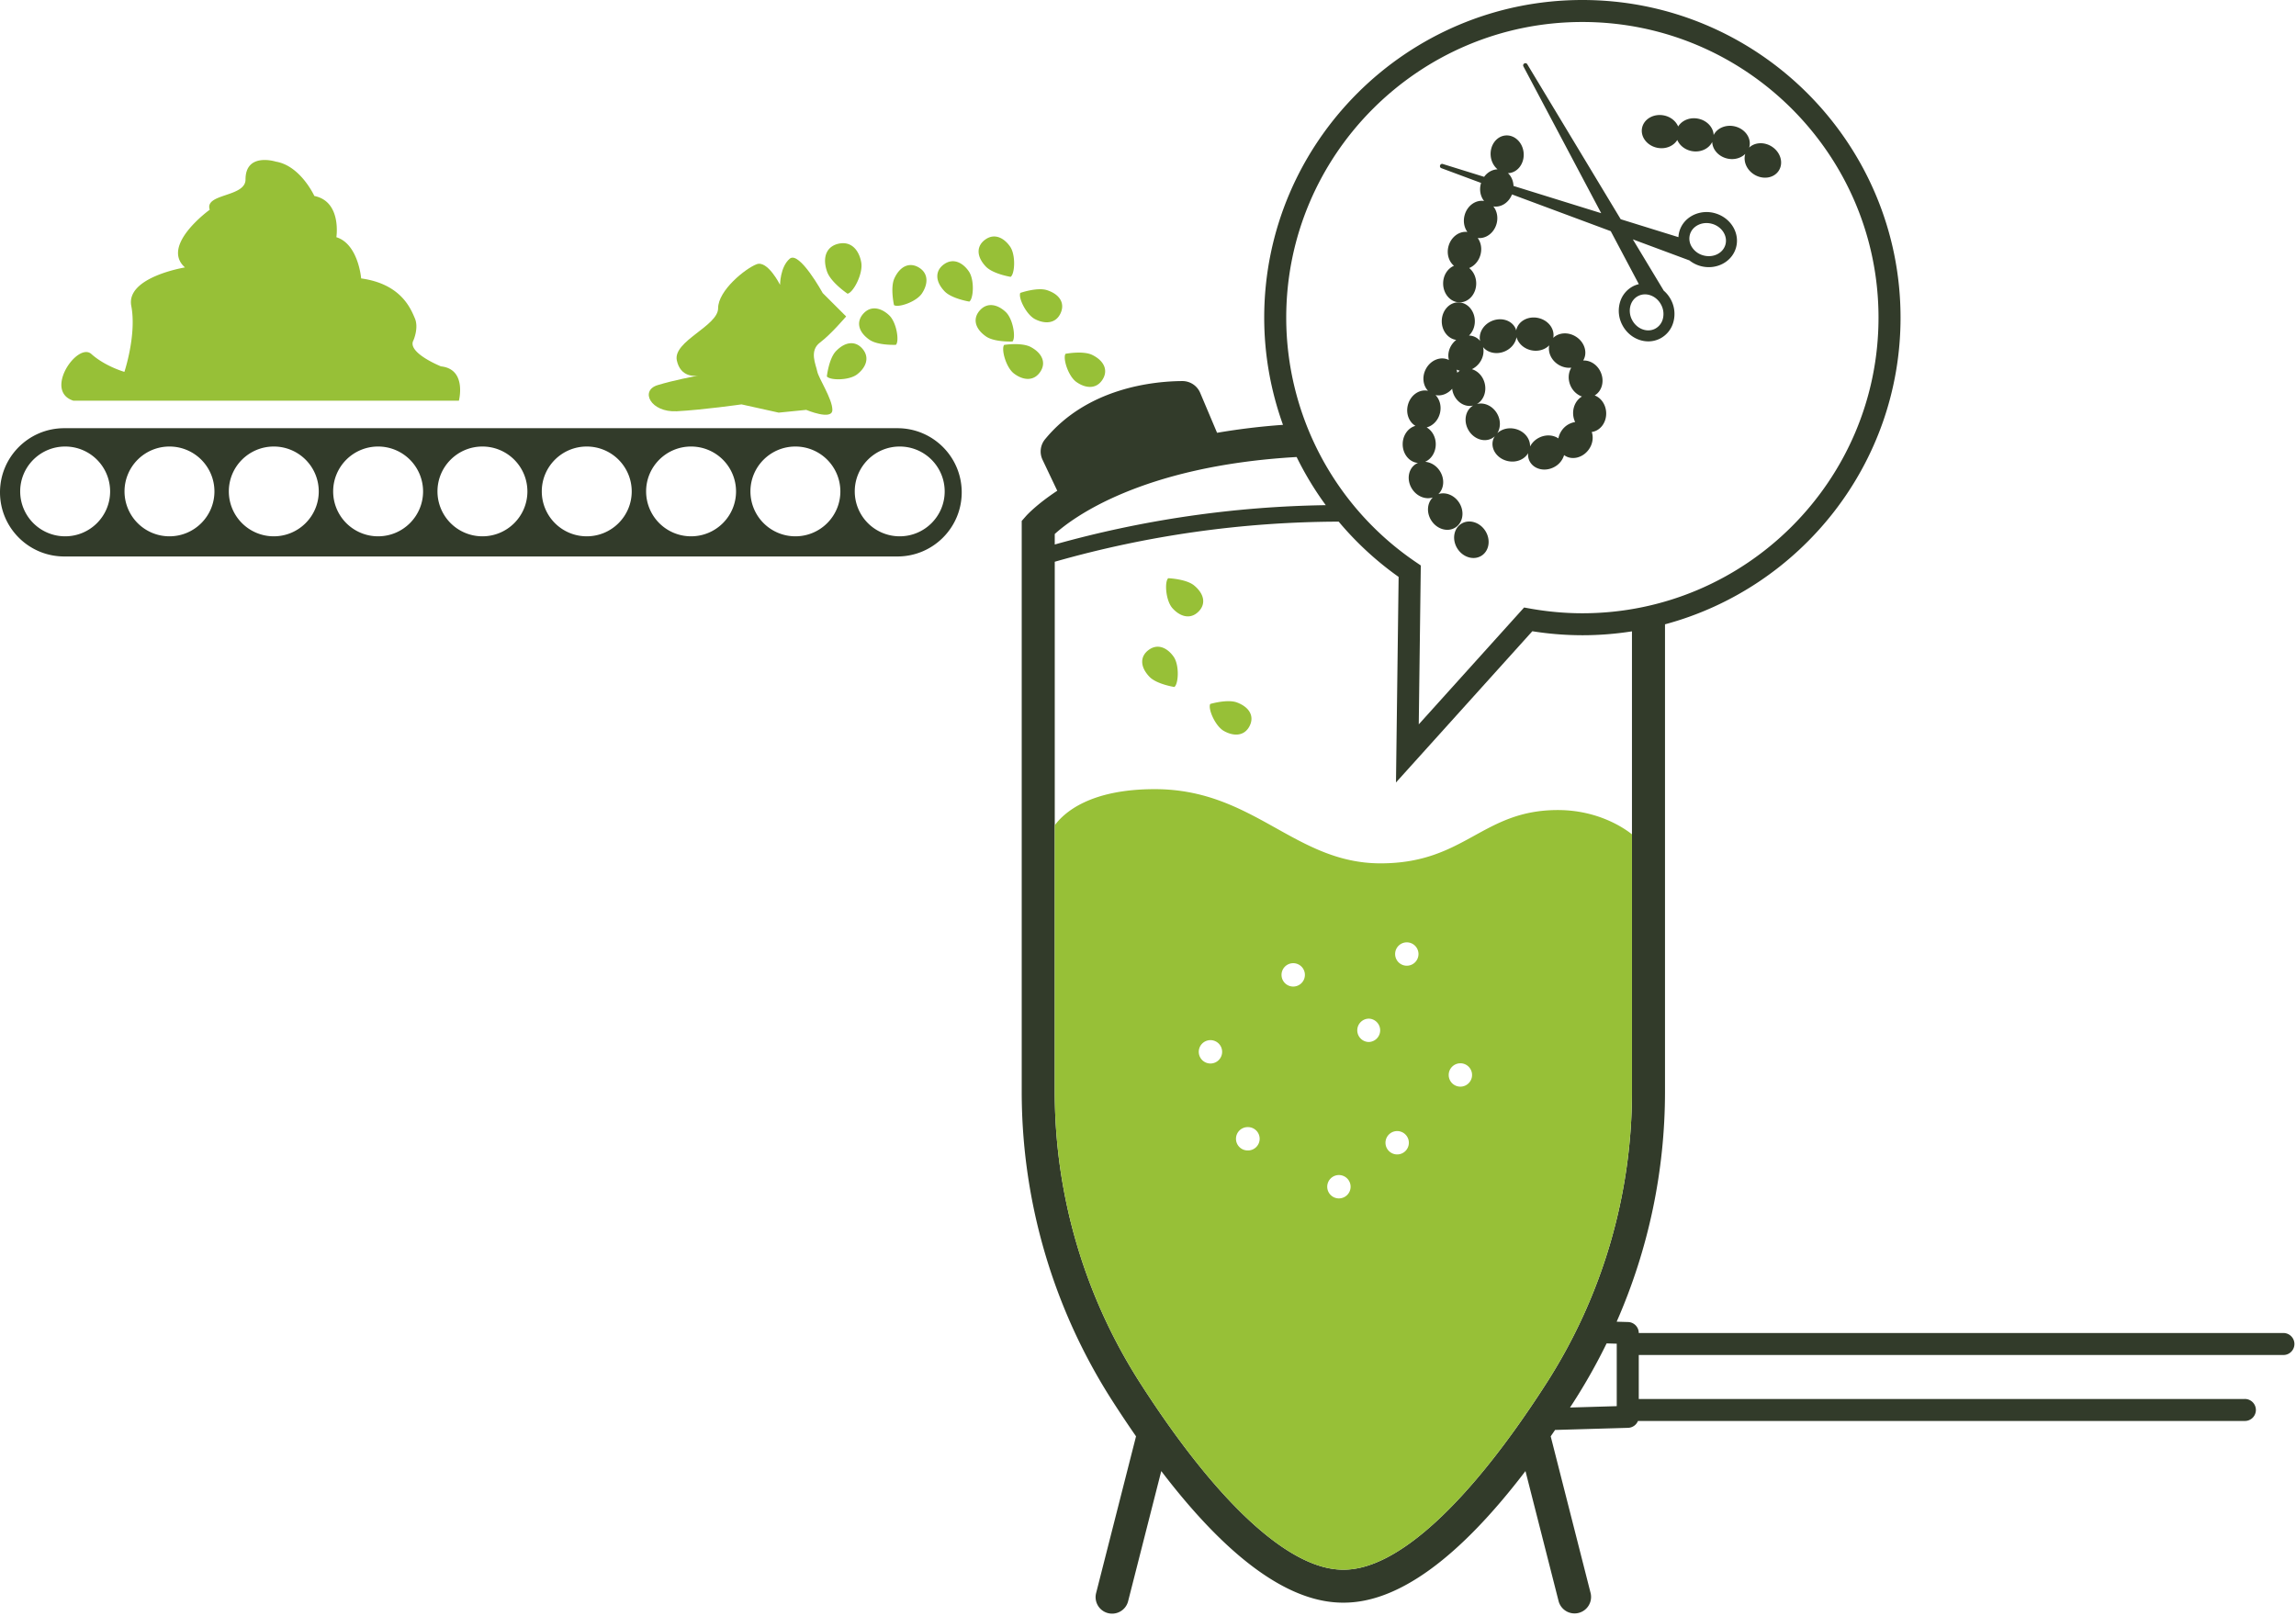
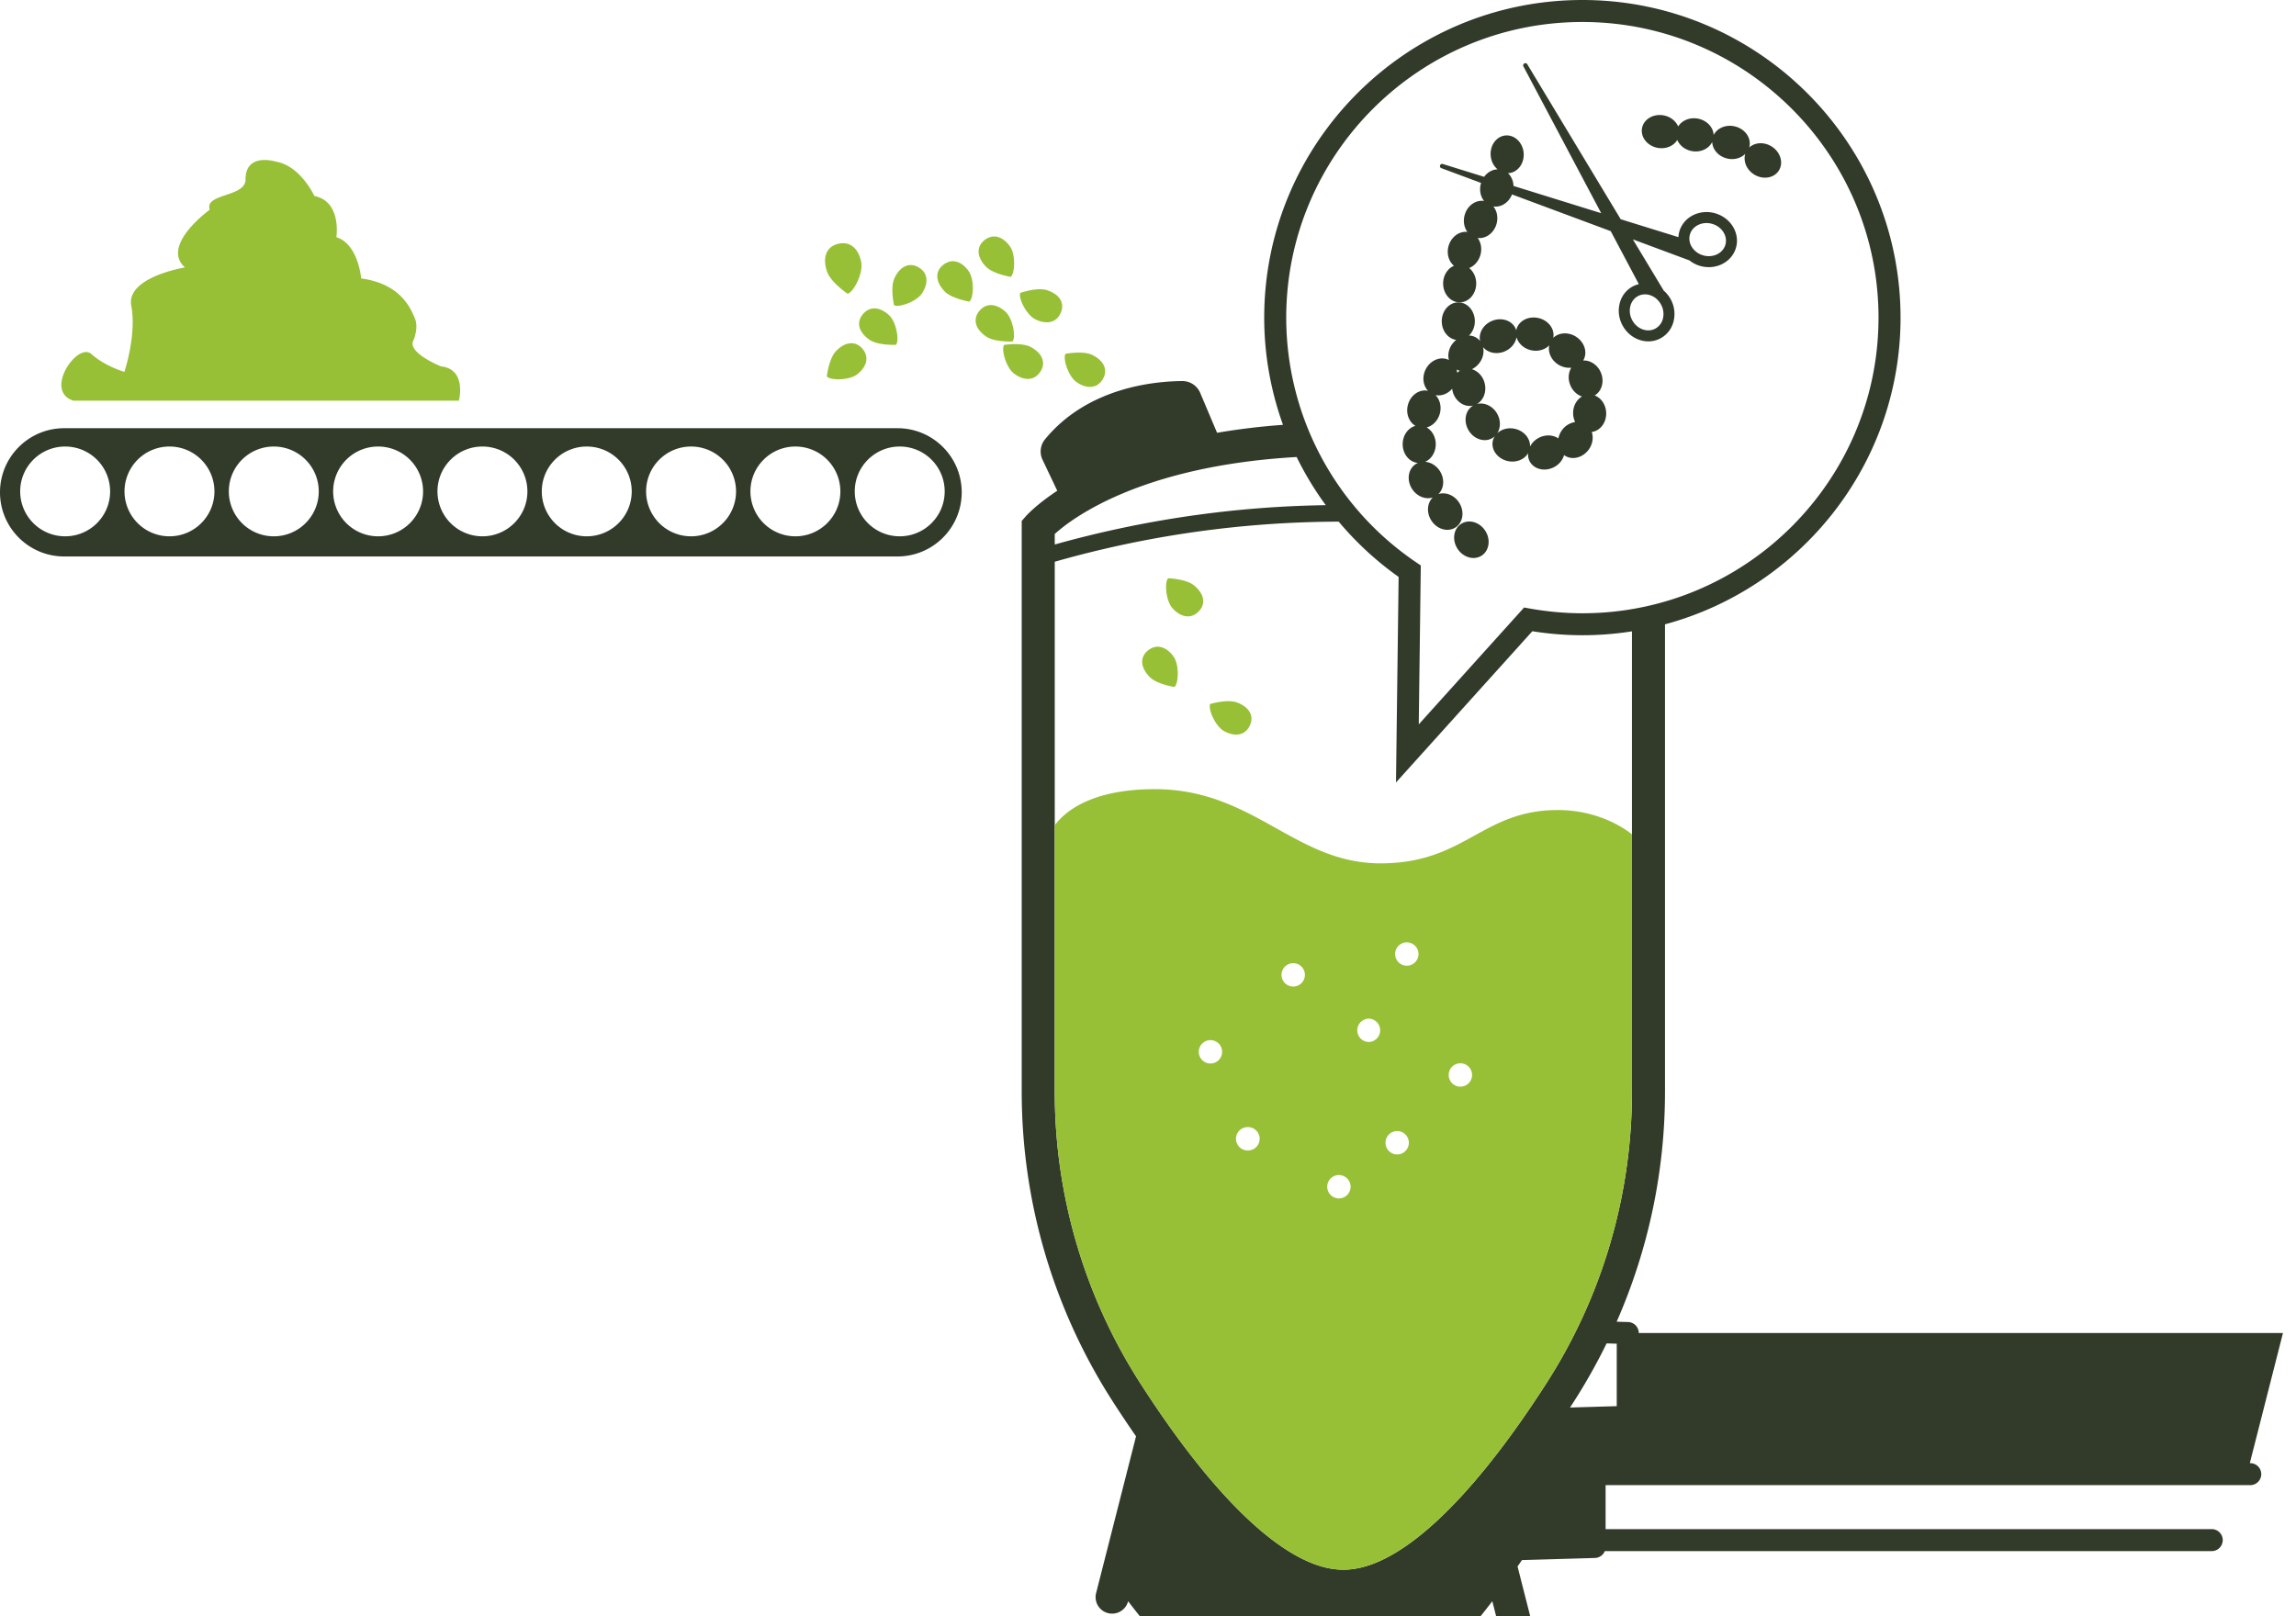
<svg xmlns="http://www.w3.org/2000/svg" width="250" height="176" viewBox="0 0 250 176">
  <g fill="none" fill-rule="evenodd">
    <g fill="#323B2A">
-       <path d="M97.966 58.41a4.892 4.892 0 0 1-4.896-4.89c0-2.7 2.192-4.888 4.896-4.888a4.892 4.892 0 0 1 4.896 4.888c0 2.7-2.192 4.89-4.896 4.89m-11.359 0a4.892 4.892 0 0 1-4.896-4.89c0-2.7 2.192-4.888 4.896-4.888a4.892 4.892 0 0 1 4.896 4.888c0 2.7-2.193 4.89-4.896 4.89m-11.36 0a4.893 4.893 0 0 1-4.895-4.89c0-2.7 2.192-4.888 4.895-4.888a4.892 4.892 0 0 1 4.897 4.888c0 2.7-2.192 4.89-4.897 4.89m-11.358 0a4.892 4.892 0 0 1-4.897-4.89c0-2.7 2.192-4.888 4.897-4.888a4.892 4.892 0 0 1 4.896 4.888c0 2.7-2.192 4.89-4.896 4.89m-11.359 0a4.892 4.892 0 0 1-4.896-4.89c0-2.7 2.192-4.888 4.896-4.888a4.892 4.892 0 0 1 4.896 4.888c0 2.7-2.192 4.89-4.896 4.89m-11.359 0a4.892 4.892 0 0 1-4.895-4.89 4.89 4.89 0 0 1 4.895-4.888 4.893 4.893 0 0 1 4.896 4.888c0 2.7-2.192 4.89-4.896 4.89m-11.359 0a4.893 4.893 0 0 1-4.896-4.89c0-2.7 2.192-4.888 4.896-4.888a4.892 4.892 0 0 1 4.896 4.888c0 2.7-2.192 4.89-4.896 4.89m-11.359 0a4.892 4.892 0 0 1-4.895-4.89 4.89 4.89 0 0 1 4.895-4.888 4.892 4.892 0 0 1 4.896 4.888c0 2.7-2.191 4.89-4.896 4.89m-11.359 0a4.892 4.892 0 0 1-4.896-4.89c0-2.7 2.192-4.888 4.897-4.888a4.892 4.892 0 0 1 4.896 4.888c0 2.7-2.192 4.89-4.896 4.89m90.627-11.774H6.994C3.131 46.636 0 49.764 0 53.621s3.131 6.984 6.994 6.984h90.728c3.863 0 6.994-3.127 6.994-6.984s-3.131-6.985-6.994-6.985m73.63 106.043a62.99 62.99 0 0 0 3.584-6.369l1.103.033v6.803l-5.088.149c.134-.206.267-.408.401-.616zM141.184 49.774c.9 1.836 1.96 3.59 3.172 5.244a115.517 115.517 0 0 0-29.51 4.284v-1.143c1.804-1.643 9.296-7.409 26.338-8.385zm63.358-15.181c0 17.754-14.465 32.198-32.245 32.198-1.873 0-3.786-.172-5.69-.51l-.655-.117-11.47 12.726.221-17.305-.532-.362a32.189 32.189 0 0 1-14.12-26.63c0-17.755 14.466-32.198 32.246-32.198s32.245 14.443 32.245 32.198zm-26.846 56.276v28.027a58.75 58.75 0 0 1-9.37 31.842c-8.385 13.036-16.2 20.216-22.004 20.216h-.1c-5.804 0-13.62-7.18-22.004-20.216a58.757 58.757 0 0 1-9.371-31.842V61.18a113.7 113.7 0 0 1 30.917-4.367 34.73 34.73 0 0 0 6.525 6.019l-.287 22.388 14.846-16.472a34.77 34.77 0 0 0 5.45.436c1.836 0 3.638-.147 5.398-.423v22.106zm70.885 54.311h-70.144c0-.648-.516-1.178-1.164-1.197l-1.242-.036a62.255 62.255 0 0 0 5.263-25.051V67.995c14.753-3.966 25.647-17.435 25.647-33.402C206.94 15.518 191.4 0 172.297 0c-19.102 0-34.643 15.518-34.643 34.593 0 4.039.715 7.98 2.044 11.677a73.658 73.658 0 0 0-7.177.866l-1.836-4.345a2.103 2.103 0 0 0-1.95-1.289c-3.055.018-10.334.698-14.962 6.36a2.093 2.093 0 0 0-.253 2.219l1.6 3.367c-2.253 1.487-3.305 2.644-3.425 2.781l-.445.508v62.159a62.339 62.339 0 0 0 9.941 33.783 128.61 128.61 0 0 0 2.506 3.753l-4.347 17.073a1.796 1.796 0 0 0 1.744 2.238c.803 0 1.535-.54 1.741-1.353l3.61-14.174c7.258 9.516 13.893 14.33 19.777 14.33h.1c5.885 0 12.52-4.814 19.778-14.331l3.61 14.175a1.798 1.798 0 0 0 3.485-.885l-4.347-17.074c.158-.228.318-.461.476-.694l7.95-.231a1.2 1.2 0 0 0 1.076-.748h66.035a1.198 1.198 0 1 0 0-2.394h-65.948v-4.79h70.144a1.198 1.198 0 1 0 0-2.394z" />
+       <path d="M97.966 58.41a4.892 4.892 0 0 1-4.896-4.89c0-2.7 2.192-4.888 4.896-4.888a4.892 4.892 0 0 1 4.896 4.888c0 2.7-2.192 4.89-4.896 4.89m-11.359 0a4.892 4.892 0 0 1-4.896-4.89c0-2.7 2.192-4.888 4.896-4.888a4.892 4.892 0 0 1 4.896 4.888c0 2.7-2.193 4.89-4.896 4.89m-11.36 0a4.893 4.893 0 0 1-4.895-4.89c0-2.7 2.192-4.888 4.895-4.888a4.892 4.892 0 0 1 4.897 4.888c0 2.7-2.192 4.89-4.897 4.89m-11.358 0a4.892 4.892 0 0 1-4.897-4.89c0-2.7 2.192-4.888 4.897-4.888a4.892 4.892 0 0 1 4.896 4.888c0 2.7-2.192 4.89-4.896 4.89m-11.359 0a4.892 4.892 0 0 1-4.896-4.89c0-2.7 2.192-4.888 4.896-4.888a4.892 4.892 0 0 1 4.896 4.888c0 2.7-2.192 4.89-4.896 4.89m-11.359 0a4.892 4.892 0 0 1-4.895-4.89 4.89 4.89 0 0 1 4.895-4.888 4.893 4.893 0 0 1 4.896 4.888c0 2.7-2.192 4.89-4.896 4.89m-11.359 0a4.893 4.893 0 0 1-4.896-4.89c0-2.7 2.192-4.888 4.896-4.888a4.892 4.892 0 0 1 4.896 4.888c0 2.7-2.192 4.89-4.896 4.89m-11.359 0a4.892 4.892 0 0 1-4.895-4.89 4.89 4.89 0 0 1 4.895-4.888 4.892 4.892 0 0 1 4.896 4.888c0 2.7-2.191 4.89-4.896 4.89m-11.359 0a4.892 4.892 0 0 1-4.896-4.89c0-2.7 2.192-4.888 4.897-4.888a4.892 4.892 0 0 1 4.896 4.888c0 2.7-2.192 4.89-4.896 4.89m90.627-11.774H6.994C3.131 46.636 0 49.764 0 53.621s3.131 6.984 6.994 6.984h90.728c3.863 0 6.994-3.127 6.994-6.984s-3.131-6.985-6.994-6.985m73.63 106.043a62.99 62.99 0 0 0 3.584-6.369l1.103.033v6.803l-5.088.149c.134-.206.267-.408.401-.616zM141.184 49.774c.9 1.836 1.96 3.59 3.172 5.244a115.517 115.517 0 0 0-29.51 4.284v-1.143c1.804-1.643 9.296-7.409 26.338-8.385zm63.358-15.181c0 17.754-14.465 32.198-32.245 32.198-1.873 0-3.786-.172-5.69-.51l-.655-.117-11.47 12.726.221-17.305-.532-.362a32.189 32.189 0 0 1-14.12-26.63c0-17.755 14.466-32.198 32.246-32.198s32.245 14.443 32.245 32.198zm-26.846 56.276v28.027a58.75 58.75 0 0 1-9.37 31.842c-8.385 13.036-16.2 20.216-22.004 20.216h-.1c-5.804 0-13.62-7.18-22.004-20.216a58.757 58.757 0 0 1-9.371-31.842V61.18a113.7 113.7 0 0 1 30.917-4.367 34.73 34.73 0 0 0 6.525 6.019l-.287 22.388 14.846-16.472a34.77 34.77 0 0 0 5.45.436c1.836 0 3.638-.147 5.398-.423v22.106zm70.885 54.311h-70.144c0-.648-.516-1.178-1.164-1.197l-1.242-.036a62.255 62.255 0 0 0 5.263-25.051V67.995c14.753-3.966 25.647-17.435 25.647-33.402C206.94 15.518 191.4 0 172.297 0c-19.102 0-34.643 15.518-34.643 34.593 0 4.039.715 7.98 2.044 11.677a73.658 73.658 0 0 0-7.177.866l-1.836-4.345a2.103 2.103 0 0 0-1.95-1.289c-3.055.018-10.334.698-14.962 6.36a2.093 2.093 0 0 0-.253 2.219l1.6 3.367c-2.253 1.487-3.305 2.644-3.425 2.781l-.445.508v62.159a62.339 62.339 0 0 0 9.941 33.783 128.61 128.61 0 0 0 2.506 3.753l-4.347 17.073a1.796 1.796 0 0 0 1.744 2.238c.803 0 1.535-.54 1.741-1.353c7.258 9.516 13.893 14.33 19.777 14.33h.1c5.885 0 12.52-4.814 19.778-14.331l3.61 14.175a1.798 1.798 0 0 0 3.485-.885l-4.347-17.074c.158-.228.318-.461.476-.694l7.95-.231a1.2 1.2 0 0 0 1.076-.748h66.035a1.198 1.198 0 1 0 0-2.394h-65.948v-4.79h70.144a1.198 1.198 0 1 0 0-2.394z" />
      <path d="M184.012 25.526c.133-.448.452-.813.9-1.03.277-.135.584-.203.897-.203.212 0 .426.031.638.093 1.061.315 1.699 1.338 1.419 2.28-.28.943-1.37 1.454-2.435 1.14a2.12 2.12 0 0 1-1.227-.927 1.674 1.674 0 0 1-.192-1.353m-2.955 9.21a1.676 1.676 0 0 1-.848 1.07c-.874.448-2 .013-2.505-.973a2.117 2.117 0 0 1-.175-1.526c.132-.48.433-.86.849-1.072.229-.118.48-.176.738-.176.208 0 .42.038.628.116.485.18.889.547 1.138 1.034a2.12 2.12 0 0 1 .175 1.526m-24.11-16.419l4.325 1.609c-.005.02-.016.037-.022.057-.2.71-.046 1.42.345 1.907-.902-.144-1.823.496-2.112 1.521-.193.68-.062 1.365.295 1.851-.882-.106-1.766.53-2.05 1.53-.238.842.021 1.687.589 2.156-.688.29-1.181 1.04-1.181 1.925 0 1.137.806 2.058 1.801 2.058.994 0 1.8-.921 1.8-2.058 0-.695-.303-1.307-.765-1.68.558-.226 1.03-.742 1.222-1.423.193-.68.061-1.365-.295-1.85.882.105 1.766-.53 2.05-1.531.2-.71.045-1.42-.345-1.908.836.134 1.679-.408 2.03-1.305l10.751 4 3.059 5.771c-.21.052-.416.122-.614.223a2.862 2.862 0 0 0-1.457 1.822 3.306 3.306 0 0 0 .264 2.388c.582 1.135 1.707 1.8 2.839 1.8.435 0 .872-.098 1.28-.306a2.86 2.86 0 0 0 1.457-1.822 3.312 3.312 0 0 0-.263-2.388 3.395 3.395 0 0 0-.815-1.028l.01-.001-3.353-5.564 6.137 2.283v-.01a3.4 3.4 0 0 0 2.133.753c1.352 0 2.575-.815 2.953-2.09.468-1.575-.532-3.265-2.228-3.768a3.325 3.325 0 0 0-2.4.181c-.753.367-1.295.994-1.524 1.767a2.818 2.818 0 0 0-.107.642l-6.286-1.952L166.299 7c-.16-.267-.565-.04-.419.236l8.468 15.982-9.55-2.967c-.02-.554-.239-1.06-.61-1.398.032-.001.063.005.094.002.991-.083 1.716-1.07 1.62-2.202-.097-1.133-.978-1.982-1.97-1.898-.99.084-1.714 1.07-1.618 2.203.052.615.34 1.14.748 1.484-.561.017-1.102.318-1.462.817l-4.497-1.397c-.298-.093-.448.346-.156.455m4.787 39.508c-.608-.96-1.782-1.31-2.623-.78-.84.53-1.03 1.738-.423 2.7.608.96 1.782 1.31 2.623.78.84-.53 1.03-1.739.423-2.7" />
      <path d="M161.483 37.803c.515.626 1.48.842 2.365.464.706-.302 1.169-.903 1.28-1.542.188.67.784 1.24 1.59 1.42.766.17 1.509-.06 1.971-.534-.157.75.206 1.6.975 2.09.452.288.96.395 1.428.344-.324.532-.385 1.253-.1 1.928.255.603.73 1.027 1.26 1.213-.602.354-.999 1.081-.961 1.909.014.315.095.608.219.87a2.175 2.175 0 0 0-1.441.893 2.267 2.267 0 0 0-.384.89c-.578-.397-1.413-.446-2.15-.056a2.231 2.231 0 0 0-.937.94c.038-.868-.636-1.696-1.634-1.926-.742-.171-1.464.034-1.932.476.373-.592.391-1.423-.024-2.142-.485-.839-1.399-1.245-2.192-1.04.713-.407 1.082-1.339.838-2.28-.198-.763-.749-1.32-1.387-1.511a2.31 2.31 0 0 0 .69-.522c.498-.555.67-1.27.526-1.884m-2.81 2.797a1.98 1.98 0 0 0-.07-.346c.112.055.23.096.35.124a1.65 1.65 0 0 0-.28.222m-4.554 5.78c-.794.215-1.388 1.026-1.388 2 0 1.084.736 1.962 1.667 2.041-.079.034-.159.065-.233.112-.84.53-1.03 1.739-.423 2.7.527.833 1.479 1.205 2.27.944-.618.595-.712 1.643-.171 2.498.607.961 1.781 1.31 2.622.781.841-.53 1.03-1.738.423-2.7-.527-.832-1.479-1.204-2.27-.944.619-.594.712-1.642.172-2.498-.386-.609-.997-.97-1.609-1.02.674-.298 1.153-1.04 1.153-1.915 0-.802-.406-1.49-.991-1.829.67-.175 1.25-.755 1.447-1.552.187-.756-.023-1.498-.481-1.97.644.136 1.337-.14 1.814-.692.012.095.023.19.048.287.282 1.09 1.28 1.776 2.235 1.544-.849.501-1.08 1.692-.515 2.671.57.984 1.73 1.38 2.59.883.103-.06.196-.13.281-.208-.092.147-.17.304-.21.48-.225.968.493 1.96 1.601 2.216.93.215 1.835-.16 2.237-.857-.025.306.022.613.172.893.466.877 1.658 1.156 2.663.624a2.17 2.17 0 0 0 1.084-1.305l.016.014c.807.582 2 .306 2.666-.616.434-.599.532-1.322.329-1.916.925-.122 1.62-1.033 1.57-2.115-.04-.88-.56-1.602-1.252-1.865.777-.458 1.085-1.52.674-2.492-.36-.849-1.15-1.351-1.926-1.31.51-.834.168-1.988-.78-2.594-.84-.535-1.873-.462-2.477.125.187-.955-.53-1.916-1.623-2.16-1.111-.248-2.187.336-2.404 1.306-.005.02-.003.042-.007.062-.019-.067-.031-.134-.059-.199-.391-.913-1.557-1.29-2.603-.843-.94.402-1.458 1.333-1.27 2.18-.052-.064-.103-.13-.166-.187a1.645 1.645 0 0 0-1.043-.41c.386-.376.636-.93.636-1.556 0-1.137-.807-2.058-1.8-2.058-.995 0-1.802.92-1.802 2.058 0 1.047.688 1.903 1.575 2.032a2.373 2.373 0 0 0-.283.264c-.512.569-.679 1.307-.512 1.933-.017-.008-.03-.02-.046-.029-.9-.424-2.022.065-2.51 1.092-.388.821-.246 1.73.283 2.283-.953-.208-1.932.484-2.201 1.571-.23.927.135 1.836.828 2.246m26.364-30.279c.898.17 1.749-.201 2.147-.857.252.59.83 1.068 1.576 1.21.96.18 1.87-.253 2.228-.996.025.824.684 1.587 1.636 1.808.759.176 1.497-.045 1.964-.507-.241.784.128 1.716.95 2.236.962.607 2.173.42 2.704-.42.532-.839.183-2.011-.778-2.62-.836-.527-1.858-.453-2.461.125.01-.034.028-.065.036-.1.224-.968-.493-1.96-1.601-2.217-.97-.224-1.92.19-2.293.945-.034-.841-.736-1.603-1.715-1.788-.898-.17-1.749.201-2.148.858-.252-.59-.829-1.069-1.575-1.21-1.118-.211-2.175.409-2.36 1.384-.185.976.572 1.938 1.69 2.15" />
    </g>
    <path d="M159.05 118.347a1.272 1.272 0 1 1-.001-2.543 1.272 1.272 0 0 1 .001 2.543m-5.869-13.17a1.272 1.272 0 1 1-.001-2.544 1.272 1.272 0 0 1 .001 2.544m-1.05 20.553a1.272 1.272 0 1 1 1.272-1.27c0 .702-.57 1.27-1.273 1.27m-3.072-12.246a1.271 1.271 0 1 1 0-2.542 1.272 1.272 0 0 1 0 2.542m-3.27 17.036a1.272 1.272 0 1 1 1.272-1.271c0 .702-.57 1.27-1.273 1.27m-4.974-23.073a1.272 1.272 0 1 1-.002-2.544 1.272 1.272 0 0 1 .002 2.544m-4.926 17.85a1.271 1.271 0 1 1 0-2.541 1.271 1.271 0 1 1 0 2.542m-4.089-9.47a1.272 1.272 0 1 1 1.274-1.27c0 .701-.57 1.27-1.274 1.27m18.521-21.799c-9.354 0-13.789-8.081-24.58-8.081-7.058 0-9.882 2.558-10.892 3.935v29.014c0 11.3 3.24 22.31 9.37 31.842 8.386 13.036 16.201 20.216 22.005 20.216h.1c5.805 0 13.619-7.18 22.004-20.216a58.754 58.754 0 0 0 9.37-31.842V90.868c-.746-.599-3.62-2.645-8.073-2.645-8.275 0-10.073 5.805-19.304 5.805M92.284 31.986c.616-.107 1.71-2.158 1.494-3.399-.216-1.24-.994-2.304-2.356-2.068-1.362.237-1.932 1.41-1.374 3.047.406 1.194 2.236 2.42 2.236 2.42m8.1-.027c.621-.928.773-2.088-.246-2.768-1.02-.68-2.104-.275-2.75 1.118-.47 1.015-.045 2.92-.045 2.92.46.308 2.42-.342 3.041-1.27m12.331 2.808c.995.508 2.167.524 2.724-.566.558-1.09.029-2.119-1.431-2.597-1.065-.348-2.91.295-2.91.295-.253.493.621 2.36 1.617 2.869m-9.892-6.01c-1.01.695-1.034 1.851.023 2.965.77.811 2.7 1.123 2.7 1.123.457-.315.578-2.373-.057-3.292-.633-.92-1.656-1.49-2.666-.795m7.22 1.393c.456-.315.577-2.373-.057-3.292-.634-.92-1.657-1.49-2.667-.795-1.01.694-1.034 1.85.023 2.964.77.811 2.7 1.123 2.7 1.123M91.02 38.248c-.773.809-.988 2.748-.988 2.748.336.44 2.4.458 3.289-.22.888-.678 1.408-1.726.663-2.698-.745-.973-1.902-.94-2.964.17m3.661-1.24c.92.636 2.873.546 2.873.546.383-.4.078-2.44-.732-3.21-.808-.77-1.927-1.119-2.772-.232-.846.887-.632 2.023.63 2.896m18.505 3.607c.747-.97.414-2.079-.935-2.813-.983-.537-2.914-.24-2.914-.24-.338.439.18 2.435 1.066 3.115.887.68 2.036.908 2.783-.063m21.514 35.895c-1.047-.397-2.92.16-2.92.16-.275.48.511 2.387 1.482 2.94.97.553 2.14.624 2.748-.44.607-1.063.126-2.115-1.31-2.66m-17.493-34.905c.91.647 2.067.833 2.778-.165.71-.998.335-2.092-1.04-2.777-1.002-.499-2.921-.13-2.921-.13-.322.45.27 2.425 1.183 3.072m-6.962-4.411c.382-.401.078-2.44-.732-3.21-.809-.77-1.928-1.119-2.773-.232-.845.886-.631 2.023.631 2.896.921.636 2.874.546 2.874.546m19.776 26.568c-.864-.712-2.817-.787-2.817-.787-.415.368-.284 2.425.458 3.26.741.836 1.826 1.278 2.744.466.917-.812.8-1.962-.385-2.94m-4.895 6.988c-1.006.7-1.024 1.856.038 2.964.775.807 2.706 1.108 2.706 1.108.456-.317.566-2.375-.073-3.291-.64-.916-1.665-1.481-2.671-.781M7.999 43.643h41.967s.9-3.442-1.949-3.741c0 0-3.747-1.497-2.997-2.844 0 0 .6-1.347.15-2.394-.45-1.048-1.5-3.742-5.846-4.34 0 0-.3-3.742-2.698-4.49 0 0 .6-3.891-2.398-4.49 0 0-1.499-3.293-4.196-3.742 0 0-3.298-1.047-3.298 1.946 0 1.95-4.496 1.497-3.897 3.292 0 0-5.395 3.891-2.697 6.286 0 0-6.445 1.048-5.846 4.19.6 3.143-.749 7.184-.749 7.184s-2.098-.598-3.597-1.945-5.246 4.04-1.949 5.088" fill="#97C037" />
-     <path d="M73.697 44.79c2.847-.15 7.044-.748 7.044-.748l4.047.898 2.997-.3s2.848 1.198 2.848 0c0-1.196-1.499-3.441-1.648-4.19-.15-.748-.9-2.245.3-3.143 1.198-.897 2.847-2.843 2.847-2.843l-2.548-2.544s-2.548-4.64-3.597-3.742c-1.05.898-1.05 2.844-1.05 2.844s-1.348-2.694-2.547-2.245c-1.2.449-4.197 2.843-4.197 4.789 0 1.946-4.946 3.592-4.496 5.687.395 1.844 1.951 1.718 2.318 1.66-.43.078-2.662.495-4.417 1.034-1.948.599-.75 2.993 2.099 2.843" fill="#97C037" />
  </g>
</svg>